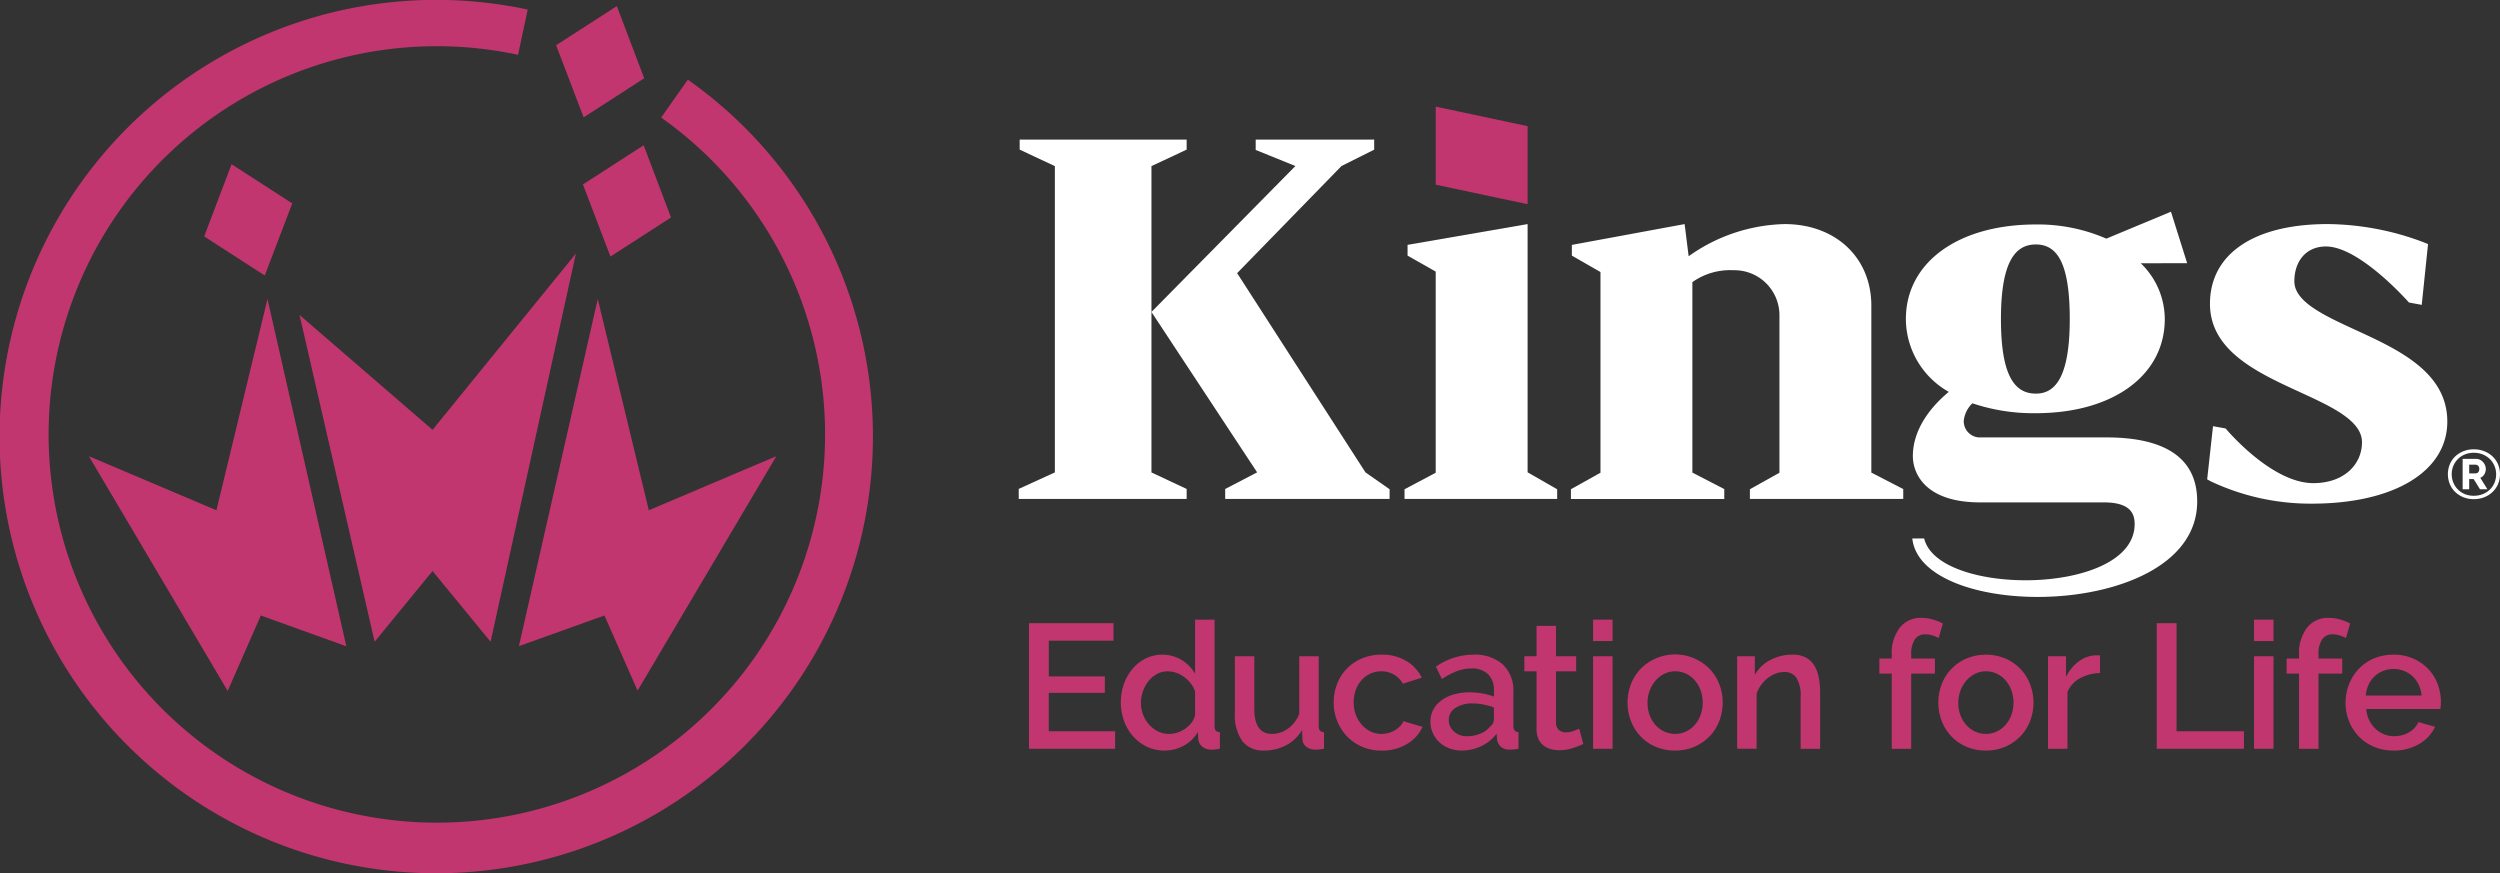
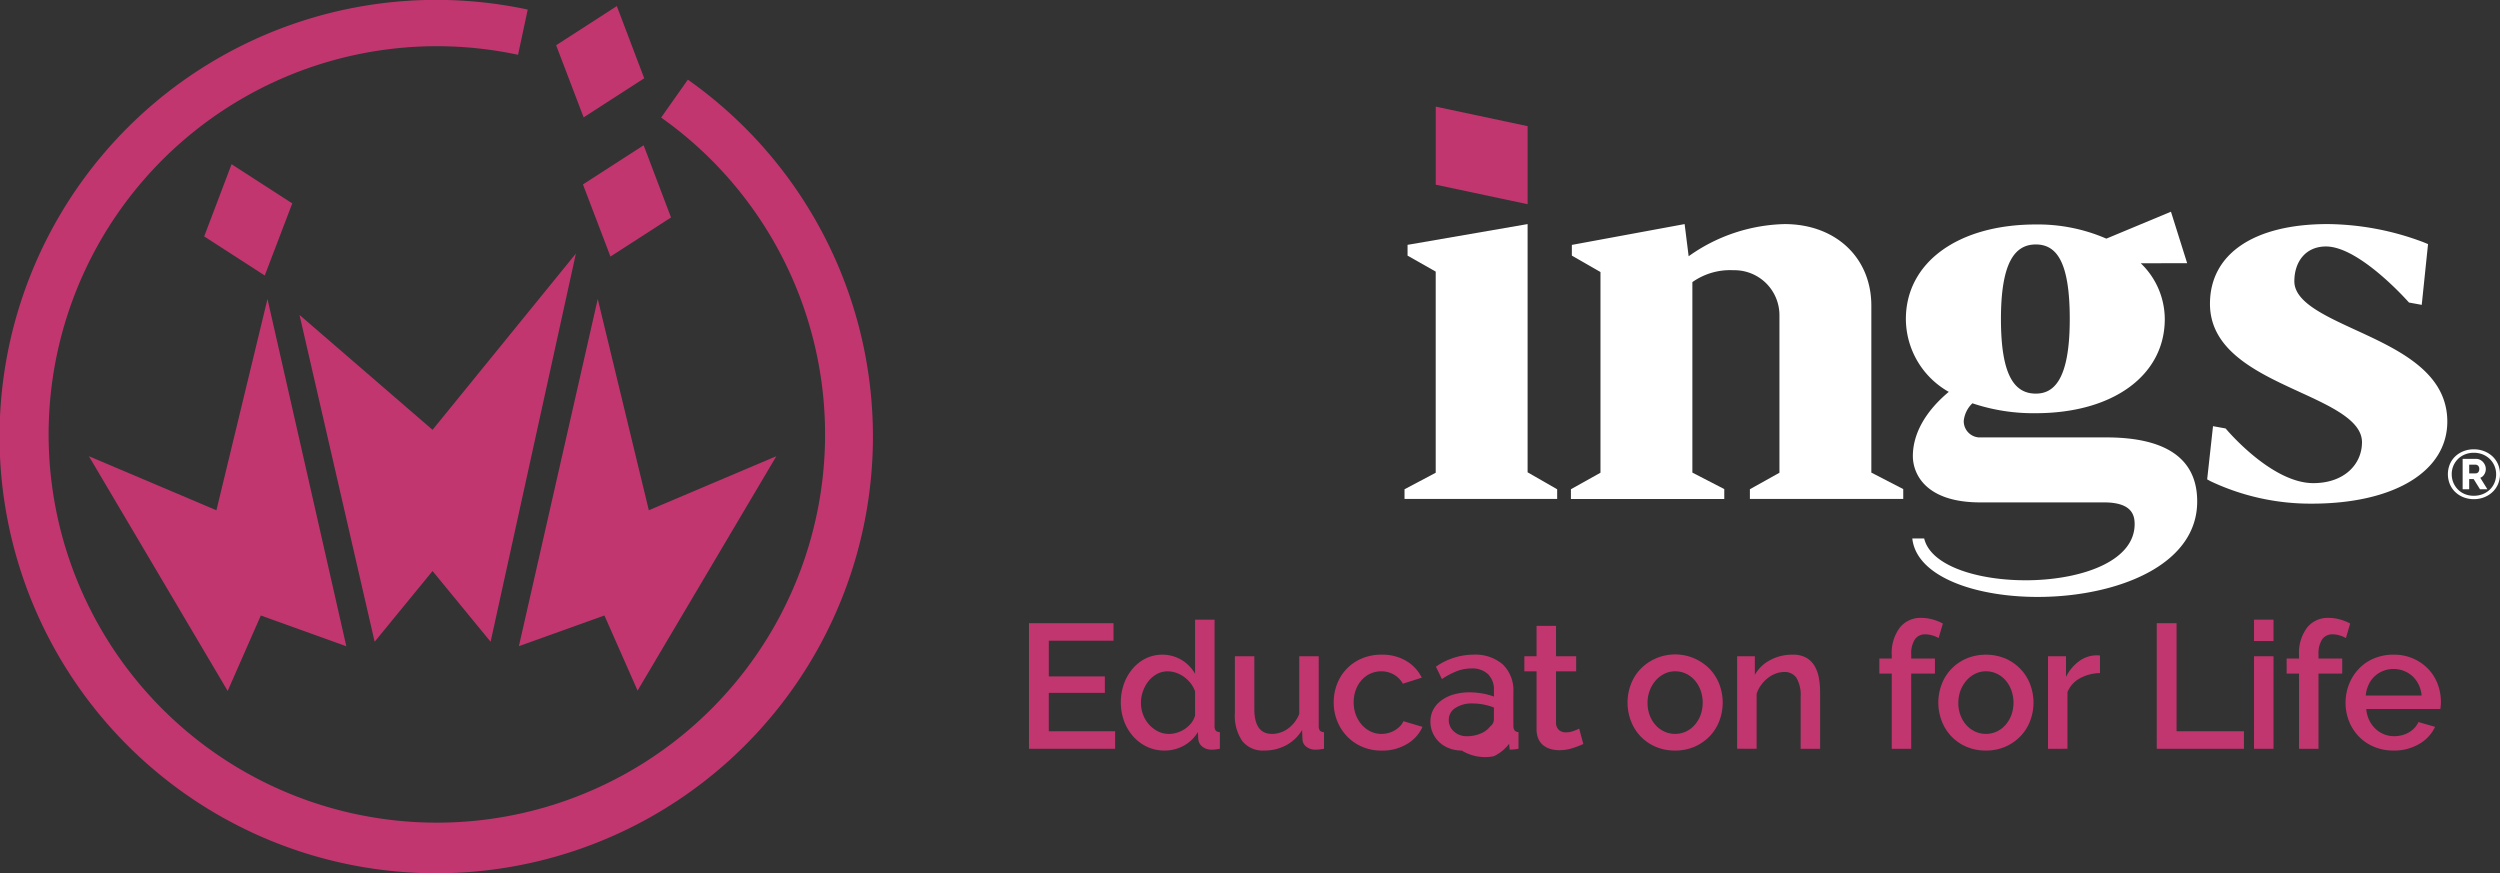
<svg xmlns="http://www.w3.org/2000/svg" id="Group_1670" data-name="Group 1670" width="277.786" height="97" viewBox="0 0 277.786 97">
  <rect x="0" y="0" width="277.786" height="97" fill="#333333" stroke="none" />
  <path id="Path_1812" data-name="Path 1812" d="M173.142,123.441v1.946h-9.571V111.433h9.394v1.946h-7.193v3.97H172v1.827h-6.23v4.265Z" transform="translate(-49.237 -42.188)" fill="#c2366f" />
  <path id="Path_1813" data-name="Path 1813" d="M178.61,125.583a4.415,4.415,0,0,1-1.926-.422,4.808,4.808,0,0,1-1.533-1.15,5.326,5.326,0,0,1-1.013-1.7,6.2,6.2,0,0,1-.019-4.127,5.373,5.373,0,0,1,.963-1.681,4.641,4.641,0,0,1,1.454-1.149,4.237,4.237,0,0,1,4.019.177,4.352,4.352,0,0,1,1.474,1.523V111.04h2.162v11.792a.854.854,0,0,0,.128.531.62.62,0,0,0,.462.176v1.848q-.335.059-.541.078c-.137.013-.252.02-.344.02a1.631,1.631,0,0,1-1.061-.334,1.181,1.181,0,0,1-.452-.865l-.039-.766a4.1,4.1,0,0,1-1.553,1.513A4.395,4.395,0,0,1,178.61,125.583Zm.53-1.847a2.94,2.94,0,0,0,.944-.158,3.3,3.3,0,0,0,.864-.432,3.027,3.027,0,0,0,.678-.648,2.323,2.323,0,0,0,.4-.806V119a3.245,3.245,0,0,0-.5-.9,3.571,3.571,0,0,0-.737-.707,3.365,3.365,0,0,0-.874-.452,2.884,2.884,0,0,0-.934-.157,2.445,2.445,0,0,0-1.189.294,3.074,3.074,0,0,0-.934.786,3.9,3.9,0,0,0-.619,1.121,3.82,3.82,0,0,0-.226,1.3,3.631,3.631,0,0,0,.246,1.336,3.5,3.5,0,0,0,.678,1.1,3.337,3.337,0,0,0,.993.747A2.707,2.707,0,0,0,179.14,123.736Z" transform="translate(-49.237 -42.188)" fill="#c2366f" />
  <path id="Path_1814" data-name="Path 1814" d="M189.712,125.583a2.908,2.908,0,0,1-2.437-1.051,5.011,5.011,0,0,1-.826-3.135v-6.289h2.162v5.857q0,2.771,1.965,2.771a3.025,3.025,0,0,0,1.749-.57,3.652,3.652,0,0,0,1.278-1.651v-6.407h2.162v7.724a.855.855,0,0,0,.127.531.624.624,0,0,0,.462.176v1.848c-.222.039-.406.065-.55.078s-.282.02-.412.02a1.573,1.573,0,0,1-1-.324,1.073,1.073,0,0,1-.432-.836l-.04-1.022a4.575,4.575,0,0,1-1.788,1.7A5.1,5.1,0,0,1,189.712,125.583Z" transform="translate(-49.237 -42.188)" fill="#c2366f" />
  <path id="Path_1815" data-name="Path 1815" d="M197.431,120.237a5.6,5.6,0,0,1,.374-2.043,5,5,0,0,1,2.751-2.84,5.513,5.513,0,0,1,2.2-.423,5.189,5.189,0,0,1,2.742.7,4.426,4.426,0,0,1,1.719,1.857l-2.1.668a2.7,2.7,0,0,0-1-1.012,2.739,2.739,0,0,0-1.4-.363,2.887,2.887,0,0,0-1.209.255,2.919,2.919,0,0,0-.972.717,3.417,3.417,0,0,0-.649,1.091,3.957,3.957,0,0,0-.236,1.395,3.842,3.842,0,0,0,.245,1.386,3.552,3.552,0,0,0,.669,1.11,3.062,3.062,0,0,0,.982.737,2.746,2.746,0,0,0,1.19.266,2.955,2.955,0,0,0,.786-.108,2.817,2.817,0,0,0,1.287-.757,1.716,1.716,0,0,0,.364-.55l2.122.629a4.2,4.2,0,0,1-1.71,1.9,5.288,5.288,0,0,1-2.83.737,5.369,5.369,0,0,1-2.182-.432,5.123,5.123,0,0,1-1.68-1.17,5.293,5.293,0,0,1-1.081-1.7A5.481,5.481,0,0,1,197.431,120.237Z" transform="translate(-49.237 -42.188)" fill="#c2366f" />
-   <path id="Path_1816" data-name="Path 1816" d="M211.656,125.583a3.837,3.837,0,0,1-1.385-.245,3.348,3.348,0,0,1-1.1-.678,3.171,3.171,0,0,1-.727-1.022,3.08,3.08,0,0,1-.266-1.278,2.75,2.75,0,0,1,.315-1.317,3.072,3.072,0,0,1,.894-1.022,4.333,4.333,0,0,1,1.376-.668,6.181,6.181,0,0,1,1.759-.236,8.059,8.059,0,0,1,1.434.128,7.222,7.222,0,0,1,1.278.344v-.708a2.381,2.381,0,0,0-.649-1.778,2.55,2.55,0,0,0-1.867-.639,4.505,4.505,0,0,0-1.621.305,8.172,8.172,0,0,0-1.641.874l-.668-1.376a7.294,7.294,0,0,1,4.127-1.336,4.705,4.705,0,0,1,3.3,1.081,4,4,0,0,1,1.179,3.1v3.715c0,.459.189.694.57.707v1.848q-.315.059-.541.078c-.151.013-.3.02-.442.02a1.389,1.389,0,0,1-.973-.315,1.341,1.341,0,0,1-.422-.805l-.059-.649a4.591,4.591,0,0,1-1.7,1.386A4.993,4.993,0,0,1,211.656,125.583Zm.59-1.592a3.881,3.881,0,0,0,1.483-.285,2.549,2.549,0,0,0,1.091-.8,1,1,0,0,0,.413-.746v-1.357a6.6,6.6,0,0,0-1.169-.334,6.511,6.511,0,0,0-1.209-.118,3.312,3.312,0,0,0-1.9.5,1.537,1.537,0,0,0-.738,1.327,1.673,1.673,0,0,0,.57,1.287A2.07,2.07,0,0,0,212.246,123.991Z" transform="translate(-49.237 -42.188)" fill="#c2366f" />
+   <path id="Path_1816" data-name="Path 1816" d="M211.656,125.583a3.837,3.837,0,0,1-1.385-.245,3.348,3.348,0,0,1-1.1-.678,3.171,3.171,0,0,1-.727-1.022,3.08,3.08,0,0,1-.266-1.278,2.75,2.75,0,0,1,.315-1.317,3.072,3.072,0,0,1,.894-1.022,4.333,4.333,0,0,1,1.376-.668,6.181,6.181,0,0,1,1.759-.236,8.059,8.059,0,0,1,1.434.128,7.222,7.222,0,0,1,1.278.344v-.708a2.381,2.381,0,0,0-.649-1.778,2.55,2.55,0,0,0-1.867-.639,4.505,4.505,0,0,0-1.621.305,8.172,8.172,0,0,0-1.641.874l-.668-1.376a7.294,7.294,0,0,1,4.127-1.336,4.705,4.705,0,0,1,3.3,1.081,4,4,0,0,1,1.179,3.1v3.715c0,.459.189.694.57.707v1.848q-.315.059-.541.078c-.151.013-.3.02-.442.02l-.059-.649a4.591,4.591,0,0,1-1.7,1.386A4.993,4.993,0,0,1,211.656,125.583Zm.59-1.592a3.881,3.881,0,0,0,1.483-.285,2.549,2.549,0,0,0,1.091-.8,1,1,0,0,0,.413-.746v-1.357a6.6,6.6,0,0,0-1.169-.334,6.511,6.511,0,0,0-1.209-.118,3.312,3.312,0,0,0-1.9.5,1.537,1.537,0,0,0-.738,1.327,1.673,1.673,0,0,0,.57,1.287A2.07,2.07,0,0,0,212.246,123.991Z" transform="translate(-49.237 -42.188)" fill="#c2366f" />
  <path id="Path_1817" data-name="Path 1817" d="M225.166,124.856a11.047,11.047,0,0,1-1.14.442,4.818,4.818,0,0,1-1.553.246,3.278,3.278,0,0,1-.963-.138,2.353,2.353,0,0,1-.8-.412,1.881,1.881,0,0,1-.54-.718,2.63,2.63,0,0,1-.2-1.071v-6.426h-1.356v-1.671h1.356v-3.38h2.162v3.38h2.24v1.671h-2.24v5.738a1.066,1.066,0,0,0,.344.8,1.165,1.165,0,0,0,.757.246,2.4,2.4,0,0,0,.864-.157c.275-.105.479-.19.61-.256Z" transform="translate(-49.237 -42.188)" fill="#c2366f" />
-   <path id="Path_1818" data-name="Path 1818" d="M226.253,113.418V111.04h2.161v2.378Zm0,11.969V115.108h2.161v10.279Z" transform="translate(-49.237 -42.188)" fill="#c2366f" />
  <path id="Path_1819" data-name="Path 1819" d="M235.367,125.583a5.345,5.345,0,0,1-2.191-.432,5.031,5.031,0,0,1-2.722-2.86,5.718,5.718,0,0,1,0-4.068,5.041,5.041,0,0,1,1.071-1.7,5.235,5.235,0,0,1,1.671-1.16,5.37,5.37,0,0,1,6.014,1.16,5.072,5.072,0,0,1,1.071,1.7,5.732,5.732,0,0,1,0,4.068,5.052,5.052,0,0,1-1.071,1.7,5.242,5.242,0,0,1-1.671,1.16A5.3,5.3,0,0,1,235.367,125.583Zm-3.065-5.306a3.888,3.888,0,0,0,.235,1.375,3.419,3.419,0,0,0,.648,1.091,3.033,3.033,0,0,0,.973.727,2.881,2.881,0,0,0,2.418,0,2.964,2.964,0,0,0,.973-.737,3.534,3.534,0,0,0,.648-1.1,4.1,4.1,0,0,0,0-2.742,3.516,3.516,0,0,0-.648-1.11,2.978,2.978,0,0,0-.973-.737,2.787,2.787,0,0,0-1.209-.265,2.654,2.654,0,0,0-1.189.275,3.082,3.082,0,0,0-.973.747,3.664,3.664,0,0,0-.658,1.11A3.767,3.767,0,0,0,232.3,120.277Z" transform="translate(-49.237 -42.188)" fill="#c2366f" />
  <path id="Path_1820" data-name="Path 1820" d="M251.477,125.387h-2.162v-5.759a3.757,3.757,0,0,0-.462-2.113,1.562,1.562,0,0,0-1.366-.658,2.667,2.667,0,0,0-.943.177,3.334,3.334,0,0,0-.885.5,3.919,3.919,0,0,0-.736.767,3.522,3.522,0,0,0-.5.973v6.112H242.26V115.108h1.965v2.064a4.167,4.167,0,0,1,1.71-1.641,5.16,5.16,0,0,1,2.476-.6,3.051,3.051,0,0,1,1.513.334,2.5,2.5,0,0,1,.934.914,4.015,4.015,0,0,1,.481,1.336,8.932,8.932,0,0,1,.138,1.6Z" transform="translate(-49.237 -42.188)" fill="#c2366f" />
  <path id="Path_1821" data-name="Path 1821" d="M259.436,125.387v-8.353H258.06v-1.671h1.376v-.412a4.674,4.674,0,0,1,.884-3.007,2.914,2.914,0,0,1,2.4-1.1,4.676,4.676,0,0,1,1.238.167,5.582,5.582,0,0,1,1.16.462l-.472,1.612a2.938,2.938,0,0,0-.7-.295,2.741,2.741,0,0,0-.776-.118,1.341,1.341,0,0,0-1.169.57,2.84,2.84,0,0,0-.4,1.651v.471h2.634v1.671H261.6v8.353Z" transform="translate(-49.237 -42.188)" fill="#c2366f" />
  <path id="Path_1822" data-name="Path 1822" d="M269.9,125.583a5.342,5.342,0,0,1-2.191-.432,5.032,5.032,0,0,1-2.722-2.86,5.718,5.718,0,0,1,0-4.068,5.01,5.01,0,0,1,1.071-1.7,5.242,5.242,0,0,1,1.67-1.16,5.676,5.676,0,0,1,4.344,0,5.242,5.242,0,0,1,1.67,1.16,5.025,5.025,0,0,1,1.071,1.7,5.718,5.718,0,0,1,0,4.068,5.006,5.006,0,0,1-1.071,1.7,5.226,5.226,0,0,1-1.67,1.16A5.3,5.3,0,0,1,269.9,125.583Zm-3.066-5.306a3.888,3.888,0,0,0,.236,1.375,3.384,3.384,0,0,0,.649,1.091,3.011,3.011,0,0,0,.973.727,2.878,2.878,0,0,0,2.417,0,2.954,2.954,0,0,0,.973-.737,3.534,3.534,0,0,0,.648-1.1,4.1,4.1,0,0,0,0-2.742,3.516,3.516,0,0,0-.648-1.11,2.967,2.967,0,0,0-.973-.737,2.787,2.787,0,0,0-1.209-.265,2.657,2.657,0,0,0-1.189.275,3.093,3.093,0,0,0-.973.747,3.643,3.643,0,0,0-.658,1.11A3.768,3.768,0,0,0,266.839,120.277Z" transform="translate(-49.237 -42.188)" fill="#c2366f" />
  <path id="Path_1823" data-name="Path 1823" d="M282.575,116.975a4.843,4.843,0,0,0-2.23.58,3.049,3.049,0,0,0-1.386,1.543v6.289H276.8V115.108H278.8v2.3a4.71,4.71,0,0,1,1.386-1.7,3.36,3.36,0,0,1,1.837-.7h.324a1.17,1.17,0,0,1,.226.019Z" transform="translate(-49.237 -42.188)" fill="#c2366f" />
  <path id="Path_1824" data-name="Path 1824" d="M288.884,125.387V111.433h2.2v12.008h7.488v1.946Z" transform="translate(-49.237 -42.188)" fill="#c2366f" />
  <path id="Path_1825" data-name="Path 1825" d="M299.693,113.418V111.04h2.162v2.378Zm0,11.969V115.108h2.162v10.279Z" transform="translate(-49.237 -42.188)" fill="#c2366f" />
  <path id="Path_1826" data-name="Path 1826" d="M304.691,125.387v-8.353h-1.376v-1.671h1.376v-.412a4.674,4.674,0,0,1,.884-3.007,2.913,2.913,0,0,1,2.4-1.1,4.676,4.676,0,0,1,1.238.167,5.582,5.582,0,0,1,1.16.462l-.472,1.612a2.955,2.955,0,0,0-.7-.295,2.741,2.741,0,0,0-.776-.118,1.341,1.341,0,0,0-1.169.57,2.84,2.84,0,0,0-.4,1.651v.471h2.633v1.671h-2.633v8.353Z" transform="translate(-49.237 -42.188)" fill="#c2366f" />
  <path id="Path_1827" data-name="Path 1827" d="M315.189,125.583a5.477,5.477,0,0,1-2.181-.422,5.071,5.071,0,0,1-1.681-1.15,5.2,5.2,0,0,1-1.081-1.69,5.489,5.489,0,0,1-.383-2.044,5.564,5.564,0,0,1,.383-2.054,5.3,5.3,0,0,1,1.081-1.71,4.992,4.992,0,0,1,1.681-1.159,5.51,5.51,0,0,1,2.2-.423,5.306,5.306,0,0,1,2.171.432,5.21,5.21,0,0,1,1.661,1.15,4.927,4.927,0,0,1,1.052,1.671,5.557,5.557,0,0,1,.363,1.994c0,.158-.006.305-.019.443s-.027.252-.04.344h-8.234a3.513,3.513,0,0,0,.324,1.238,3.245,3.245,0,0,0,.688.953,2.972,2.972,0,0,0,.963.619,3.016,3.016,0,0,0,1.13.216,3.443,3.443,0,0,0,.855-.108,3.042,3.042,0,0,0,.776-.314,2.786,2.786,0,0,0,.629-.5,2.357,2.357,0,0,0,.432-.649l1.848.531a4.282,4.282,0,0,1-1.759,1.9A5.447,5.447,0,0,1,315.189,125.583Zm3.125-6.112a3.451,3.451,0,0,0-.324-1.2,3.1,3.1,0,0,0-.678-.934,3.039,3.039,0,0,0-.963-.6,3.149,3.149,0,0,0-1.16-.216,3.075,3.075,0,0,0-2.1.815,2.958,2.958,0,0,0-.668.934,3.6,3.6,0,0,0-.314,1.2Z" transform="translate(-49.237 -42.188)" fill="#c2366f" />
  <path id="Path_1828" data-name="Path 1828" d="M283.293,90.791H269.117a1.8,1.8,0,0,1-1.678-1.853A3.135,3.135,0,0,1,268.4,87a21.166,21.166,0,0,0,7.045,1.1c8.571,0,14.33-4.2,14.33-10.459a8.63,8.63,0,0,0-2.669-6.2l5.156-.009-1.8-5.72h0l-7.18,2.992a19.052,19.052,0,0,0-7.841-1.574c-8.633,0-14.434,4.224-14.434,10.51a9.34,9.34,0,0,0,4.766,8.09c-2.607,2.176-3.99,4.672-3.99,7.133,0,1.947,1.383,5.148,7.486,5.148h13.758c3.051,0,3.4,1.376,3.4,2.411,0,7.973-21.842,8.091-23.384,1.6h-1.321c1.021,9.373,31.655,9.1,31.655-4.109C293.386,92.842,289.457,90.791,283.293,90.791Zm-7.847-21.44c2.328,0,3.771,1.968,3.771,8.287,0,6.907-1.863,8.286-3.771,8.286-2.392,0-3.875-2.053-3.875-8.286C271.571,71.34,273.12,69.351,275.446,69.351Z" transform="translate(-49.237 -42.188)" fill="#fff" />
  <g id="Group_1670-2" data-name="Group 1670" transform="translate(113.197 15.514)">
-     <path id="Path_1829" data-name="Path 1829" d="M203.64,97.63H185.373V96.522l3.548-1.849L177.18,76.851l15.994-16.215-4.412-1.787V57.7h13.166v1.117L198.3,60.632,186.7,72.538l14.258,22.135,2.686,1.879Zm-22.549,0H162.434V96.513l4.014-1.834V60.648l-3.91-1.834V57.7h18.553v1.112l-3.911,1.834V94.684l3.911,1.833Z" transform="translate(-162.434 -57.702)" fill="#fff" />
-   </g>
+     </g>
  <g id="Group_1671" data-name="Group 1671" transform="translate(156.064 24.898)">
    <path id="Path_1830" data-name="Path 1830" d="M222.261,97.63H205.3V96.551l3.465-1.834V72.367l-3.128-1.773v-1.2l13.338-2.307V94.668l3.285,1.886Z" transform="translate(-205.301 -67.086)" fill="#fff" />
  </g>
  <g id="Group_1672" data-name="Group 1672" transform="translate(174.552 24.898)">
    <path id="Path_1831" data-name="Path 1831" d="M260.715,97.63h-17.04V96.548l3.284-1.833V77.2a5,5,0,0,0-5.106-4.986,7.264,7.264,0,0,0-4.569,1.321V94.7l3.545,1.833v1.1h-17.04V96.548l3.284-1.834v-22.3l-3.18-1.825V69.4l12.53-2.313.447,3.574a19.069,19.069,0,0,1,10.659-3.574c5.676,0,9.641,3.729,9.641,9.068V94.7l3.545,1.833Z" transform="translate(-223.789 -67.086)" fill="#fff" />
  </g>
  <g id="Group_1673" data-name="Group 1673" transform="translate(245.25 24.898)">
    <path id="Path_1832" data-name="Path 1832" d="M306.1,98.151a26,26,0,0,1-11.221-2.482l-.394-.217.65-5.91,1.4.254s5.047,6.075,9.744,6.075c3.44,0,5.409-2.1,5.409-4.546,0-2.4-3.375-3.949-6.948-5.59-4.661-2.141-9.944-4.567-9.944-9.79,0-5.547,4.89-8.859,13.082-8.859a30.793,30.793,0,0,1,10.684,2.032l.465.193-.7,6.75-1.417-.258s-5.466-6.229-9.221-6.229c-2.27,0-3.516,1.707-3.516,3.869,0,2.278,3.3,3.793,6.787,5.4,4.785,2.2,10.209,4.694,10.209,10.19C321.165,94.571,315.253,98.151,306.1,98.151Z" transform="translate(-294.487 -67.086)" fill="#fff" />
  </g>
  <path id="Path_1833" data-name="Path 1833" d="M218.976,64.878l-10.208-2.169V54.037l10.208,2.169Z" transform="translate(-49.237 -42.188)" fill="#c2366f" />
  <path id="Path_1834" data-name="Path 1834" d="M120.818,50.887l-3.042-8.021-6.743,4.351,3.055,8.013Zm-39.107,13.9-6.743-4.352-3.042,8.021,6.73,4.343ZM74.535,118.96l3.683-8.383,9.5,3.417L78.959,75.411,73.285,98.886l-14.17-6.007ZM97.3,105.637l6.45,7.856,9.476-43.127L97.3,89.948,82.518,77.18l8.347,36.314Zm28.37-54.6L122.7,55.25a43.138,43.138,0,1,1-15.9-6.974l1.074-5.024a48.522,48.522,0,1,0,17.793,7.787Zm-5.588,67.885L135.5,92.879l-14.169,6.007-5.675-23.475-8.763,38.576,9.505-3.41Zm-6.07-56.239,3.056,8.013,6.729-4.343-3.042-8.021Z" transform="translate(-49.237 -42.188)" fill="#c2366f" />
  <path id="Path_1835" data-name="Path 1835" d="M324.115,97.651a3.092,3.092,0,0,1-1.151-.211,2.8,2.8,0,0,1-.917-.584,2.617,2.617,0,0,1-.6-.878,2.929,2.929,0,0,1,0-2.2,2.572,2.572,0,0,1,.6-.874,2.838,2.838,0,0,1,.917-.58,3.092,3.092,0,0,1,1.151-.211,3.128,3.128,0,0,1,1.155.211,2.881,2.881,0,0,1,.924.58,2.607,2.607,0,0,1,.611.874,2.892,2.892,0,0,1,0,2.2,2.653,2.653,0,0,1-.611.878,2.84,2.84,0,0,1-.924.584A3.128,3.128,0,0,1,324.115,97.651Zm0-.376a2.65,2.65,0,0,0,.974-.177,2.415,2.415,0,0,0,.787-.491,2.283,2.283,0,0,0,.526-.756,2.4,2.4,0,0,0,.191-.963,2.359,2.359,0,0,0-.706-1.7,2.424,2.424,0,0,0-.782-.506,2.6,2.6,0,0,0-.99-.184,2.569,2.569,0,0,0-.986.184,2.371,2.371,0,0,0-.775.506,2.333,2.333,0,0,0-.511.756,2.375,2.375,0,0,0-.184.933,2.426,2.426,0,0,0,.184.944,2.363,2.363,0,0,0,.511.763,2.3,2.3,0,0,0,.775.51A2.569,2.569,0,0,0,324.115,97.275Zm-1.243-4.1h1.5a.941.941,0,0,1,.43.1,1.112,1.112,0,0,1,.341.26,1.258,1.258,0,0,1,.223.361,1.073,1.073,0,0,1,.08.407,1.117,1.117,0,0,1-.168.591.893.893,0,0,1-.446.383l.791,1.274H324.8l-.706-1.135H323.6v1.135h-.729Zm1.435,1.611a.384.384,0,0,0,.3-.126.526.526,0,0,0,.111-.357.478.478,0,0,0-.127-.365.427.427,0,0,0-.3-.119h-.69v.967Z" transform="translate(-49.237 -42.188)" fill="#fff" />
</svg>